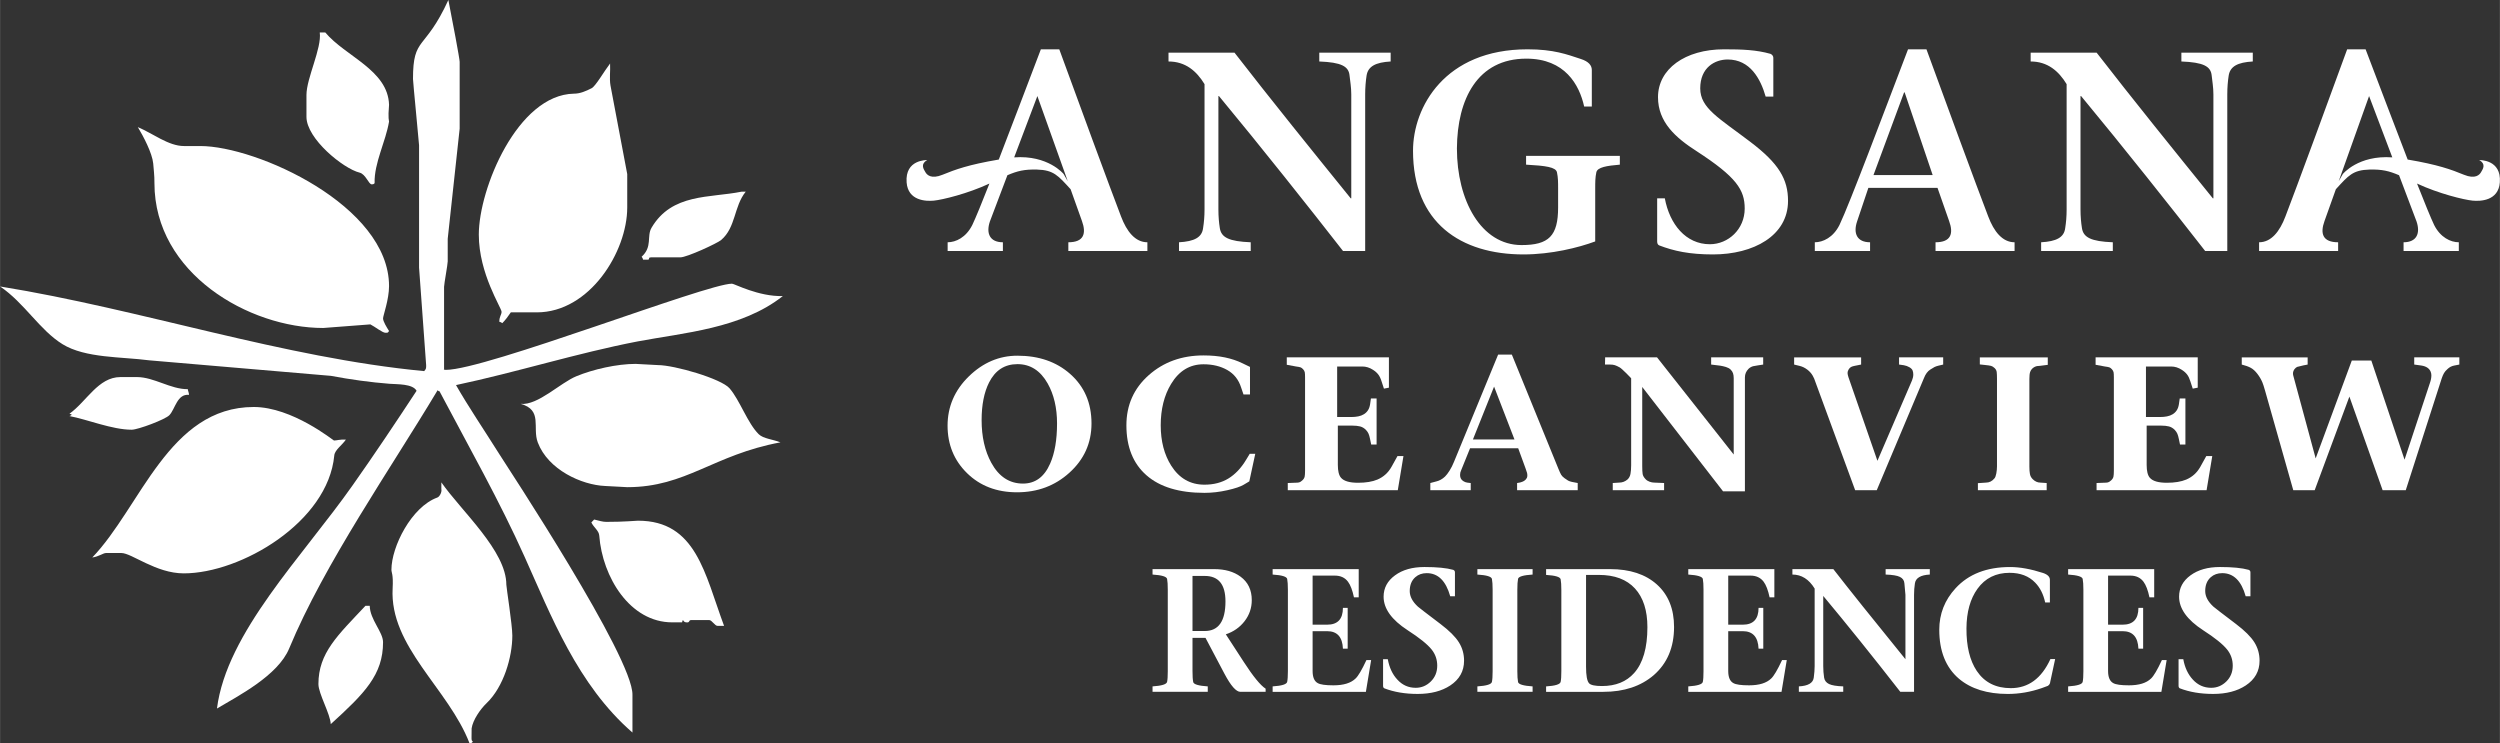
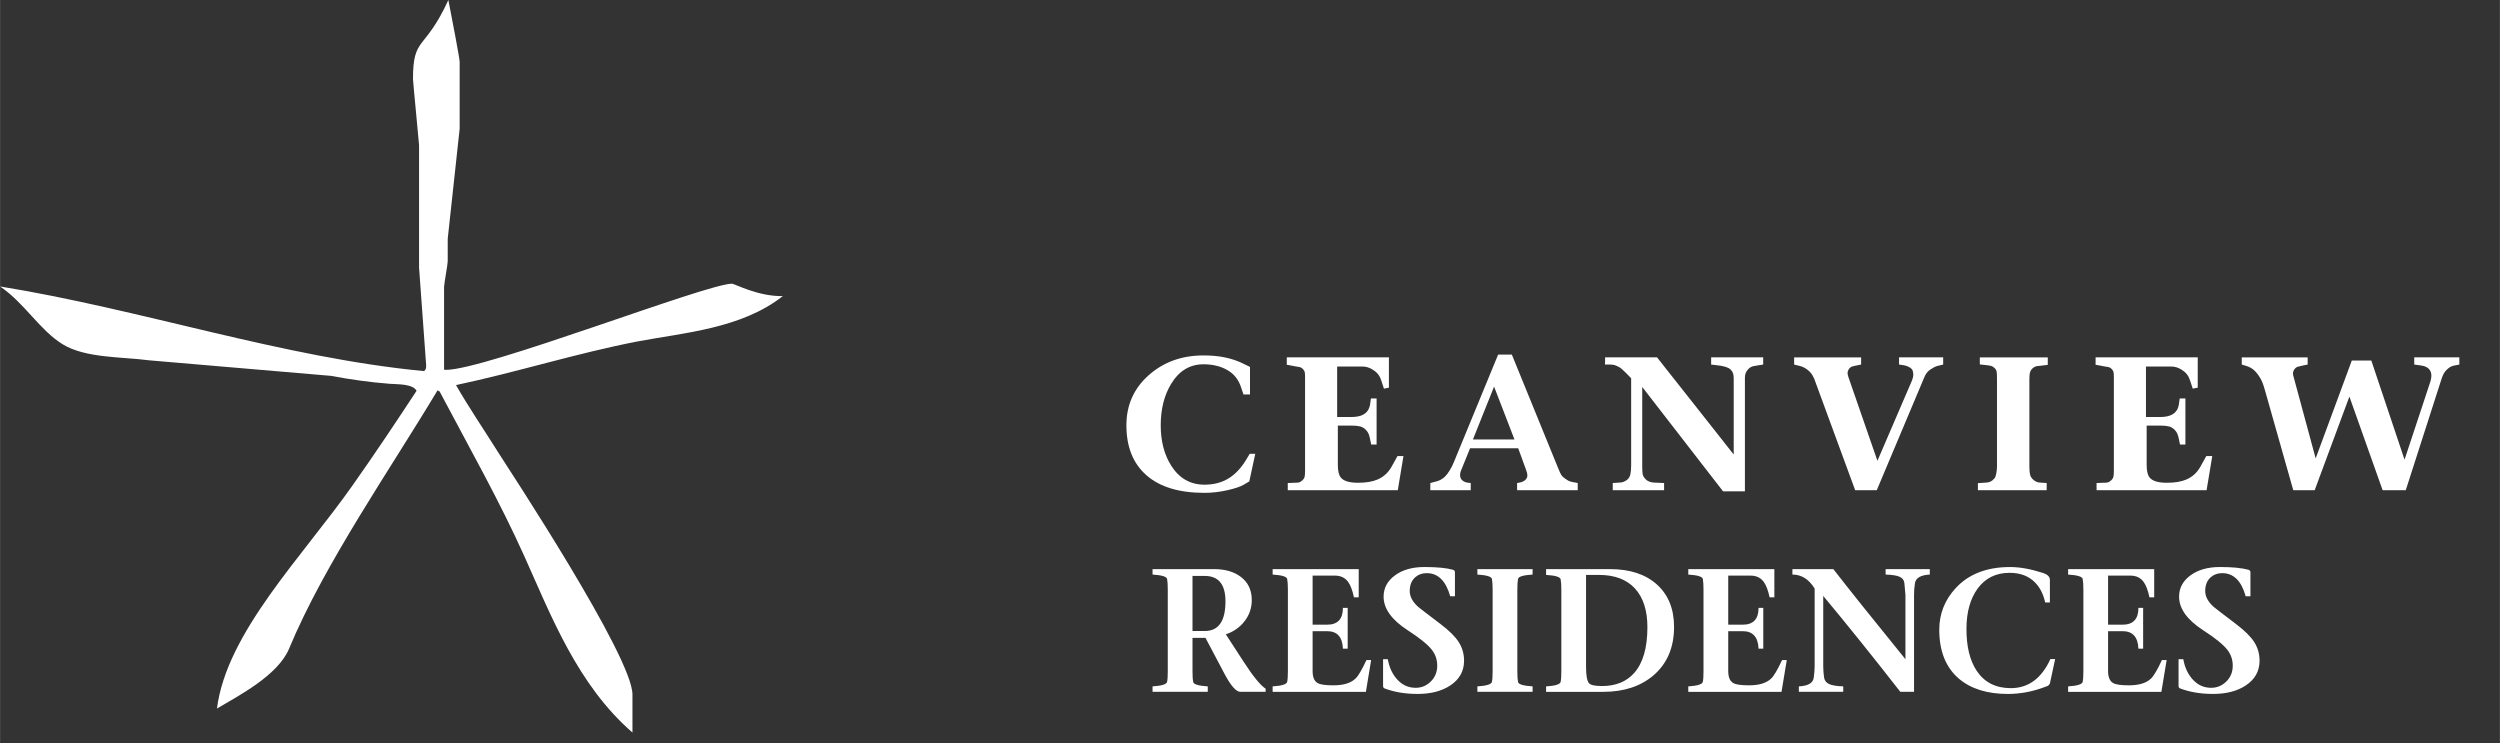
<svg xmlns="http://www.w3.org/2000/svg" id="Layer_1" width="200" height="59.46" viewBox="0 0 589.101 175.15">
  <rect x="0" y="0" width="589.101" height="175.15" fill="#333333" stroke="none" />
-   <path d="M589.079,42.986c.403-5.457-4.755-5.23-4.872-5.288,1.753,1.044.81,2.205.462,2.846-.345.634-1.346,1.753-4.059.634-2.982-1.223-6.108-2.371-13.25-3.581-3.187-8.241-6.911-18.116-9.913-25.976h-4.345c-4.004,11.016-12.082,32.985-14.551,39.389-1.337,3.542-3.34,6.082-6.205,6.082v2.065h18.626v-2.065c-3.675,0-4.274-2.075-3.207-5.009l2.673-7.49c2.966-3.233,3.987-4.524,7.919-4.635,2.94-.075,4.602.319,6.973,1.334l4.13,10.921c.94,2.804,0,4.879-3.067,4.879v2.065h13.019v-2.065c-1.938,0-4.339-1.141-5.815-4.072-.8-1.685-2.247-5.23-4.033-9.764,5.09,2.374,11.048,3.825,13.117,4.026,1.818.173,6.075.059,6.397-4.296M563.74,37.086c-8.011-.585-11.66,3.919-11.66,3.919l-.972,1.698,7.158-20.067,5.474,14.45ZM530.862,14.489v-2.072h-16.828v2.072c5.207.202,6.944,1.135,7.145,3.337.13,1.268.4,2.739.4,4.41v24.5h-.133c-8.814-10.886-19.163-23.697-27.378-34.319h-15.553v2.072c4.004,0,6.606,2.267,8.476,5.34v29.518c0,1.662-.13,3.135-.335,4.397-.263,2.205-2.068,3.148-5.672,3.347v2.065h16.893v-2.065c-5.139-.198-6.944-1.141-7.279-3.347-.198-1.262-.335-2.735-.335-4.397v-26.712h.137c9.946,12.014,21.231,26.237,29.245,36.521h5.207V22.236c0-1.672.133-3.142.328-4.41.338-2.202,2.14-3.135,5.682-3.337M456.1,59.157h18.626v-2.065c-2.872,0-4.875-2.54-6.209-6.082-2.469-6.404-10.547-28.373-14.557-39.389h-4.339c-5.61,14.688-13.757,36.381-16.158,41.399-1.467,2.93-3.874,4.072-5.812,4.072v2.065h13.022v-2.065c-3.07,0-4.007-2.075-3.07-4.879l2.67-7.949h16.291l2.735,7.819c1.073,2.934.475,5.009-3.2,5.009v2.065ZM455.427,41.262h-13.953l7.217-19.494h.13l6.605,19.494ZM400.648,20.831c0-4.94,3.467-6.81,6.472-6.81,5.275,0,7.747,4.543,8.947,8.742h1.808v-9.139c0-.338-.202-.735-.673-.937-3.334-.937-6.612-1.067-10.947-1.067-9.217,0-15.559,4.67-15.559,11.279,0,5.877,4.137,9.552,9.146,12.756,9.35,6.072,11.286,9.084,11.286,13.488,0,4.879-3.87,8.411-8.212,8.411-5.675,0-9.487-4.735-10.612-10.817h-1.805v10.157c0,.527.198.8.465.927,3.474,1.337,7.142,2.137,12.687,2.137,9.549,0,17.689-4.407,17.689-12.622,0-5.07-2.13-8.807-8.944-13.949-7.279-5.542-11.747-7.88-11.747-12.554M376.167,40.596c.27-1.207,2.54-1.542,5.539-1.795v-2.078h-22.096v2.078c4.674.254,7.009.589,7.275,1.795.273,1.272.273,2.267.273,4.01v4.267c0,6.742-2.205,8.879-8.619,8.879-9.546,0-15.228-10.547-15.228-22.763.075-11.686,4.879-21.17,16.363-21.17,9.084,0,12.489,6.15,13.624,11.286h1.802v-8.616c0-1.07-.738-2-2.608-2.598-3.269-1.07-6.342-2.27-12.548-2.27-19.498,0-26.978,13.621-26.978,23.901,0,17.019,11.286,24.435,26.035,24.435,6.553,0,12.957-1.6,16.899-3.064v-12.287c0-1.743,0-2.738.267-4.01M327.698,14.489v-2.072h-16.821v2.072c5.204.202,6.944,1.135,7.136,3.337.14,1.268.403,2.739.403,4.41v24.5h-.133c-8.814-10.886-19.163-23.697-27.378-34.319h-15.559v2.072c4.013,0,6.615,2.267,8.489,5.34v29.518c0,1.662-.137,3.135-.341,4.397-.263,2.205-2.062,3.148-5.672,3.347v2.065h16.896v-2.065c-5.139-.198-6.95-1.141-7.282-3.347-.202-1.262-.332-2.735-.332-4.397v-26.712h.13c9.946,12.014,21.235,26.237,29.245,36.521h5.213V22.236c0-1.672.137-3.142.328-4.41.335-2.202,2.14-3.135,5.679-3.337M251.743,59.157h18.626v-2.065c-2.869,0-4.872-2.54-6.209-6.082-2.465-6.404-10.544-28.373-14.554-39.389h-4.339c-3.005,7.861-6.729,17.735-9.916,25.976-7.142,1.21-10.264,2.358-13.25,3.581-2.712,1.119-3.711,0-4.059-.634-.345-.641-1.291-1.802.462-2.846-.114.058-5.275-.169-4.872,5.288.325,4.355,4.586,4.469,6.397,4.296,2.072-.202,8.027-1.652,13.117-4.026-1.782,4.534-3.233,8.079-4.036,9.764-1.467,2.93-3.877,4.072-5.812,4.072v2.065h13.022v-2.065c-3.073,0-4.007-2.075-3.073-4.879l4.134-10.921c2.371-1.015,4.033-1.408,6.973-1.334,3.935.111,4.957,1.402,7.923,4.635l2.673,7.49c1.064,2.934.468,5.009-3.207,5.009v2.065ZM251.603,42.703l-.972-1.698s-3.643-4.505-11.656-3.919l5.467-14.45,7.162,20.067Z" fill="#fff" />
  <path d="M283.896,135.723c3.251,0,4.872,1.999,4.872,5.996,0,4.651-1.621,6.98-4.872,6.98h-2.895v-12.976h2.895ZM275.014,136.431c.11.551.16,1.403.16,2.561v19.168c0,1.183-.05,2.023-.16,2.516-.111.579-1.256.936-3.431,1.075v1.282h13.013v-1.282c-2.176-.14-3.319-.482-3.429-1.028-.114-.555-.167-1.411-.167-2.564v-7.848h3.06c1.487,2.835,2.979,5.664,4.482,8.483,1.497,2.825,2.749,4.239,3.74,4.239h5.949v-.745c-1.216-.771-2.936-2.878-5.166-6.321l-4.213-6.487c1.815-.604,3.292-1.635,4.421-3.095,1.129-1.464,1.693-3.116,1.693-4.955,0-2.4-.882-4.245-2.647-5.539-1.597-1.183-3.66-1.775-6.197-1.775h-14.54v1.28c2.176.137,3.321.482,3.431,1.035h0ZM321.861,163.033l1.236-7.479h-1.111c-1.079,2.313-1.929,3.758-2.561,4.341-1.101,1.072-2.835,1.605-5.209,1.605-1.872,0-3.111-.172-3.717-.534-.799-.438-1.194-1.39-1.194-2.852v-9.376h3.428c2.367,0,3.608,1.377,3.716,4.129h1.119v-9.623h-1.119c0,2.645-1.238,3.964-3.716,3.964h-3.428v-11.565h5.241c1.35,0,2.388.482,3.101,1.447.579.768,1.045,1.994,1.403,3.677h1.119v-6.651h-20.285v1.28c2.176.137,3.314.482,3.429,1.035.107.551.167,1.403.167,2.561v19.168c0,1.183-.06,2.023-.167,2.516-.114.579-1.253.936-3.429,1.075v1.282h21.979ZM342.843,134.857c0-.275-.141-.464-.409-.574-1.573-.442-3.83-.662-6.776-.662-2.838,0-5.156.651-6.94,1.966-1.791,1.307-2.685,2.986-2.685,5.024,0,2.813,1.882,5.448,5.659,7.899,2.781,1.794,4.667,3.31,5.661,4.554.882,1.104,1.318,2.369,1.318,3.805,0,1.489-.503,2.728-1.51,3.724-1.001.99-2.193,1.49-3.572,1.49-1.708,0-3.157-.65-4.336-1.953-1.136-1.22-1.872-2.816-2.233-4.781h-1.112v6.28c0,.272.094.464.289.575,2.283.88,4.902,1.324,7.848,1.324,3.117,0,5.675-.664,7.686-1.987,2.171-1.435,3.261-3.377,3.261-5.837,0-1.595-.408-3.042-1.222-4.336-.806-1.299-2.247-2.737-4.315-4.306-3.381-2.563-5.162-3.931-5.329-4.094-1.296-1.186-1.936-2.416-1.936-3.684,0-1.406.435-2.496,1.319-3.27.713-.633,1.606-.951,2.685-.951,2.673,0,4.513,1.819,5.537,5.451h1.112v-5.659h0ZM357.718,136.407c.111-.534,1.248-.874,3.429-1.011v-1.28h-13.014v1.28c2.176.137,3.321.482,3.428,1.035.11.551.167,1.403.167,2.561v19.168c0,1.183-.057,2.023-.167,2.516-.107.579-1.252.936-3.428,1.075v1.282h13.014v-1.282c-2.181-.14-3.318-.482-3.429-1.028-.111-.555-.168-1.411-.168-2.564v-19.168c0-1.186.057-2.047.168-2.585h0ZM377.829,163.033c4.854,0,8.805-1.31,11.858-3.924,3.194-2.783,4.794-6.568,4.794-11.361,0-4.24-1.343-7.572-4.028-9.998-2.688-2.423-6.37-3.634-11.051-3.634h-15.076v1.365c2.173.133,3.314.477,3.428,1.028.11.55.165,1.4.165,2.554v19.109c0,1.182-.055,2.017-.165,2.511-.115.577-1.256.937-3.428,1.072v1.278h13.503ZM376.758,135.481c3.723,0,6.554,1.065,8.514,3.201,1.951,2.134,2.929,5.17,2.929,9.106,0,4.878-1.045,8.483-3.134,10.824-1.822,2.039-4.345,3.056-7.567,3.056-1.646,0-2.672-.22-3.053-.662-.469-.523-.706-1.814-.706-3.884v-21.641h3.017ZM419.805,163.033l1.236-7.479h-1.109c-1.079,2.313-1.935,3.758-2.564,4.341-1.104,1.072-2.839,1.605-5.202,1.605-1.876,0-3.114-.172-3.724-.534-.796-.438-1.195-1.39-1.195-2.852v-9.376h3.433c2.363,0,3.603,1.377,3.716,4.129h1.112v-9.623h-1.112c0,2.645-1.242,3.964-3.716,3.964h-3.433v-11.565h5.247c1.346,0,2.377.482,3.101,1.447.575.768,1.043,1.994,1.402,3.677h1.119v-6.651h-20.286v1.28c2.173.137,3.315.482,3.428,1.035.111.551.161,1.403.161,2.561v19.168c0,1.183-.05,2.023-.161,2.516-.113.579-1.255.936-3.428,1.075v1.282h21.976ZM451.035,140.188c0-.939.067-1.848.206-2.726.192-1.266,1.363-1.958,3.509-2.067v-1.28h-10.412v1.28c1.6.051,2.725.238,3.368.556.649.322,1.004.822,1.055,1.51.163,1.71.247,2.616.247,2.726v15.161c-7.649-9.419-13.314-16.495-16.99-21.233h-9.649v1.28c2.143,0,3.89,1.103,5.243,3.304v18.26c0,.798-.071,1.706-.21,2.727-.162,1.265-1.329,1.953-3.512,2.064v1.282h10.459v-1.282c-1.574-.053-2.688-.24-3.348-.557-.663-.319-1.052-.82-1.159-1.507-.14-.884-.206-1.79-.206-2.727v-16.528c5.557,6.668,11.617,14.199,18.165,22.601h3.234v-22.845h0ZM473.833,162.163c-3.522,0-6.194-1.348-8.011-4.048-1.651-2.477-2.461-5.824-2.434-10.036.024-3.857.89-6.967,2.601-9.337,1.817-2.508,4.335-3.757,7.56-3.757,2.534,0,4.542.768,6.029,2.311,1.158,1.185,1.941,2.741,2.357,4.671h1.114v-5.331c0-.716-.538-1.252-1.611-1.613-2.889-.936-5.482-1.402-7.77-1.402-5.506,0-9.788,1.665-12.845,4.999-2.558,2.777-3.843,6.043-3.843,9.787,0,5.042,1.543,8.882,4.627,11.526,2.838,2.398,6.682,3.596,11.53,3.596,2.664,0,5.327-.454,7.967-1.366.775-.275,1.26-.45,1.447-.533.356-.225.55-.538.583-.954l1.155-5.369h-1.114c-2.097,4.572-5.209,6.855-9.341,6.855h0ZM509.321,163.033l1.24-7.479h-1.119c-1.072,2.313-1.929,3.758-2.558,4.341-1.101,1.072-2.839,1.605-5.202,1.605-1.874,0-3.113-.172-3.722-.534-.794-.438-1.2-1.39-1.2-2.852v-9.376h3.435c2.365,0,3.603,1.377,3.716,4.129h1.111v-9.623h-1.111c0,2.645-1.241,3.964-3.716,3.964h-3.435v-11.565h5.25c1.346,0,2.383.482,3.101,1.447.576.768,1.045,1.994,1.403,3.677h1.115v-6.651h-20.282v1.28c2.172.137,3.317.482,3.429,1.035.109.551.167,1.403.167,2.561v19.168c0,1.183-.058,2.023-.167,2.516-.112.579-1.257.936-3.429,1.075v1.282h21.974ZM530.307,134.857c0-.275-.141-.464-.416-.574-1.566-.442-3.823-.662-6.773-.662-2.835,0-5.147.651-6.94,1.966-1.787,1.307-2.684,2.986-2.684,5.024,0,2.813,1.888,5.448,5.658,7.899,2.786,1.794,4.667,3.31,5.662,4.554.883,1.104,1.325,2.369,1.325,3.805,0,1.489-.504,2.728-1.509,3.724-1.008.99-2.197,1.49-3.576,1.49-1.7,0-3.154-.65-4.335-1.953-1.128-1.22-1.879-2.816-2.233-4.781h-1.116v6.28c0,.272.098.464.292.575,2.283.88,4.902,1.324,7.848,1.324,3.114,0,5.671-.664,7.68-1.987,2.176-1.435,3.268-3.377,3.268-5.837,0-1.595-.409-3.042-1.219-4.336-.81-1.299-2.25-2.737-4.319-4.306-3.382-2.563-5.163-3.931-5.324-4.094-1.298-1.186-1.945-2.416-1.945-3.684,0-1.406.44-2.496,1.319-3.27.719-.633,1.618-.951,2.689-.951,2.668,0,4.517,1.819,5.53,5.451h1.119v-5.659h0Z" fill="#fff" />
-   <path d="M257.199,99.787c0,4.614-1.741,8.488-5.218,11.623-3.392,3.069-7.5,4.602-12.328,4.602-4.783,0-8.708-1.501-11.774-4.504-3.066-3.003-4.598-6.737-4.598-11.198s1.668-8.353,5.005-11.607c3.337-3.254,7.159-4.881,11.465-4.881,5.023,0,9.154,1.426,12.394,4.277,3.369,2.961,5.055,6.856,5.055,11.688ZM249.079,99.787c0-3.678-.741-6.824-2.218-9.436-1.717-3.026-4.089-4.54-7.11-4.54-3,0-5.229,1.439-6.685,4.311-1.176,2.33-1.762,5.289-1.762,8.882,0,3.918.76,7.27,2.282,10.056,1.783,3.266,4.273,4.898,7.468,4.898,2.891,0,5.023-1.568,6.394-4.703,1.087-2.458,1.63-5.616,1.63-9.468Z" fill="#fff" />
  <path d="M295.789,106.947l-1.401,6.49-1.305.781c-.762.458-2.055.893-3.881,1.305-1.826.412-3.62.62-5.382.62-5.957,0-10.513-1.38-13.665-4.142-3.153-2.762-4.73-6.687-4.73-11.774,0-4.762,1.751-8.697,5.252-11.807,3.501-3.108,7.804-4.662,12.914-4.662,1.87,0,3.561.158,5.072.472,1.511.314,2.886.778,4.126,1.385l1.76.849v6.49h-1.533l-.554-1.63c-.586-1.849-1.675-3.224-3.261-4.126-1.588-.902-3.458-1.353-5.611-1.353-3.216,0-5.762,1.543-7.63,4.63-1.632,2.696-2.447,5.948-2.447,9.752,0,3.74.826,6.914,2.479,9.523,1.892,2.978,4.501,4.467,7.827,4.467,2.174,0,4.06-.488,5.659-1.467,1.598-.979,2.984-2.446,4.158-4.403l.849-1.401h1.304Z" fill="#fff" />
  <path d="M330.714,107.467l-1.337,8.056h-25.927v-1.696l1.63-.066c.478,0,.826-.027,1.044-.08.217-.055.472-.217.765-.488.293-.272.472-.559.538-.863s.098-.769.098-1.398v-21.995c0-.563-.021-.966-.066-1.204-.043-.238-.174-.478-.391-.716-.217-.238-.424-.389-.62-.455s-.543-.131-1.043-.195l-2.186-.405v-1.748h24.069v7.142l-1.174.229-.554-1.696c-.195-.652-.446-1.185-.751-1.598-.304-.412-.728-.794-1.272-1.142-.805-.52-1.641-.781-2.511-.781h-5.936v11.903h3.36c.565,0,1.098-.048,1.597-.147.501-.098.947-.265,1.337-.504.393-.24.712-.549.963-.931.25-.38.419-.853.506-1.417l.195-1.371h1.337v10.861h-1.272l-.261-1.272c-.11-.543-.229-.966-.359-1.272-.131-.304-.337-.609-.62-.913-.414-.414-.87-.686-1.369-.815-.501-.131-1.131-.195-1.892-.195h-3.36v9.252c0,1.46.25,2.474.75,3.041.675.783,2.012,1.176,4.012,1.176,1.847,0,3.371-.25,4.566-.753,1.435-.613,2.543-1.618,3.327-3.016l1.403-2.526h1.401Z" fill="#fff" />
  <path d="M371.777,115.523h-14.285v-1.696l.718-.13c.348-.087.654-.208.913-.359.261-.153.48-.38.654-.686.085-.151.13-.348.13-.586,0-.218-.021-.424-.066-.62-.043-.197-.162-.556-.359-1.076l-1.728-4.73h-11.347l-2.103,5.193c-.165.327-.247.684-.247,1.075,0,.435.108.792.325,1.075.11.153.29.304.538.456.25.151.527.249.833.293l.815.098v1.693h-9.523v-1.696l1.467-.391c.304-.066.636-.195.995-.393.359-.195.696-.444,1.012-.75.314-.304.668-.765,1.06-1.385.391-.62.739-1.311,1.043-2.071l10.404-25.277h3.229l10.957,26.874c.282.696.506,1.181.67,1.453s.424.538.783.797c.359.261.641.453.847.572s.506.222.897.309l1.369.261v1.696ZM356.872,103.554l-4.803-12.447-4.982,12.447h9.784Z" fill="#fff" />
  <path d="M415.484,85.911l-1.272.195c-.586.087-.956.153-1.108.195-.433.13-.792.337-1.076.62-.565.565-.849,1.24-.849,2.021v26.842h-5.151l-19.047-24.592v18.59c0,.892.032,1.533.098,1.925.066.391.293.794.686,1.206.238.261.554.462.945.604.393.14.751.211,1.076.211l2.348.098v1.696h-12.099v-1.696l1.499-.098c.739,0,1.392-.24,1.957-.718.369-.327.609-.765.718-1.321.108-.554.163-1.243.163-2.071v-20.482c-.478-.499-.847-.879-1.108-1.14-.805-.805-1.35-1.282-1.63-1.435-.435-.24-.806-.408-1.11-.506-.304-.098-.684-.146-1.14-.146h-1.176l.034-1.696h12.23l18.068,22.894v-18.002c0-.435-.057-.815-.163-1.142-.11-.325-.298-.618-.572-.879-.27-.261-.643-.462-1.108-.604-.469-.142-.92-.245-1.353-.311l-2.121-.259v-1.696h12.262v1.696Z" fill="#fff" />
  <path d="M457.903,85.911l-1.108.259c-.369.089-.686.197-.945.327-.259.131-.586.327-.977.588-.632.391-1.133,1.066-1.503,2.021l-11.122,26.417h-5.087l-9.296-25.309c-.238-.739-.476-1.304-.718-1.694-.302-.522-.707-.979-1.204-1.371-.59-.456-1.197-.76-1.829-.913l-1.336-.325v-1.696h15.786v1.694l-1.467.293c-.369.066-.671.158-.899.277s-.423.321-.586.604-.245.554-.245.813c0,.131.021.29.064.474.046.183.099.373.163.57l6.813,19.652,8.149-18.937c.202-.499.302-.966.302-1.401,0-.348-.053-.662-.163-.945-.107-.282-.359-.538-.75-.765-.391-.229-.828-.385-1.304-.474l-1.14-.162v-1.694h10.401v1.696Z" fill="#fff" />
  <path d="M482.553,85.975l-1.794.229c-.259.021-.512.043-.75.066-.412.087-.781.282-1.108.586-.217.195-.387.462-.504.799-.121.337-.181.886-.181,1.646v20.613c0,.739.043,1.336.131,1.794.085.456.302.858.65,1.206.543.543,1.154.815,1.829.815l1.467.098v1.696h-16.209v-1.666l1.89-.128c.803,0,1.478-.337,2.021-1.012.174-.195.316-.577.426-1.142.107-.567.163-1.133.163-1.698v-20.571c0-.739-.025-1.282-.067-1.632-.043-.348-.206-.657-.487-.929-.284-.274-.568-.448-.849-.524-.284-.076-.764-.146-1.435-.211l-1.208-.131v-1.664h16.013v1.76Z" fill="#fff" />
  <path d="M521.313,107.467l-1.339,8.056h-25.927v-1.696l1.63-.066c.48,0,.828-.027,1.044-.08.217-.055.472-.217.767-.488.291-.272.472-.559.536-.863.067-.304.099-.769.099-1.398v-21.995c0-.563-.021-.966-.067-1.204-.043-.238-.174-.478-.391-.716s-.423-.389-.618-.455-.543-.131-1.044-.195l-2.185-.405v-1.748h24.069v7.142l-1.176.229-.554-1.696c-.195-.652-.444-1.185-.75-1.598-.305-.412-.728-.794-1.272-1.142-.806-.52-1.641-.781-2.511-.781h-5.936v11.903h3.36c.565,0,1.098-.048,1.595-.147.501-.098.948-.265,1.339-.504s.71-.549.963-.931c.249-.38.419-.853.504-1.417l.195-1.371h1.339v10.861h-1.272l-.263-1.272c-.11-.543-.227-.966-.359-1.272-.131-.304-.337-.609-.618-.913-.416-.414-.87-.686-1.371-.815-.501-.131-1.13-.195-1.89-.195h-3.36v9.252c0,1.46.249,2.474.75,3.041.675.783,2.011,1.176,4.01,1.176,1.847,0,3.371-.25,4.568-.753,1.435-.613,2.543-1.618,3.325-3.016l1.403-2.526h1.403Z" fill="#fff" />
  <path d="M579.533,85.911l-1.176.227c-.607.108-1.14.38-1.598.815-.369.327-.646.648-.831.963-.185.314-.362.723-.536,1.222l-8.483,26.385h-5.449l-7.833-22.068-8.181,22.068h-5.044l-6.607-23.318c-.302-1.066-.529-1.773-.682-2.121-.284-.673-.675-1.337-1.172-1.989-.501-.652-1.019-1.126-1.563-1.419-.543-.293-1.247-.549-2.117-.765v-1.696h15.527v1.696l-1.012.195c-.913.217-1.403.337-1.467.359-.217.108-.423.282-.618.522-.11.151-.199.314-.263.488s-.096.359-.096.554.032.391.096.588l5.25,19.405,8.515-23.059h4.6l7.829,23.361,5.961-18.013c.242-.675.362-1.295.362-1.86,0-.282-.053-.565-.163-.847-.327-.805-1.066-1.293-2.217-1.467l-1.662-.229v-1.694h10.632v1.696Z" fill="#fff" />
  <path d="M105.642,0c.974,4.916,2.66,13.859,2.66,14.56v15.771l-2.814,25.95v5.316c0,.705-.849,5.29-.859,5.995v19.355s-.272.213.436.213c9.376,0,61.419-20.309,67.414-20.309.561,0,6.234,3.07,11.98,2.919-9.743,7.703-23.48,8.651-34.243,10.694-14.239,2.748-28.481,7.257-42.773,10.281,2.817,4.952,6.588,10.517,10.045,16.02,2.109,3.348,31.721,48.203,31.534,56.979v8.884c-12.993-11.278-19.263-27.753-25.395-41.369-5.893-13.15-13.049-25.763-20.073-39.054,0,0-.285-.003-.446-.249-10.828,18.132-26.717,40.923-34.974,60.845-2.643,6.421-12.114,11.242-17.023,14.17,2.266-17.912,20.165-35.811,32.01-52.663,5.08-7.192,10.261-14.951,15.029-22.211-.899-1.692-4.627-1.512-6.352-1.653-4.516-.348-9.323-1.02-13.836-1.872l-42.865-3.663c-6.359-.849-15.006-.479-20.375-3.794-5.424-3.351-8.959-9.704-14.721-13.606,33.436,5.414,66.715,16.797,99.932,19.948.515-.535.472-.712.472-1.417l-1.669-22.988v-28.813c-.023-.702-1.43-14.914-1.43-15.62,0-10.189,2.761-6.441,8.336-18.617" fill="#fff" />
-   <path d="M183.902,104.241c-1.787-.712-4.024-.853-5.119-1.912-2.646-2.61-4.437-7.992-6.874-10.815-1.935-2.26-12.976-5.48-16.918-5.48-.708,0-4.519-.282-5.221-.282-4.404,0-10.032,1.282-13.944,2.902-3.811,1.551-9.061,6.903-13.131,6.523,5.247,1.463,2.683,5.572,4.024,9.1,2.433,6.418,10.317,10.002,15.846,10.245,3.394.141,4.526.282,5.227.282,13.898,0,20.234-7.615,36.109-10.563M169.925,56.559c3.489-2.965,2.974-7.913,5.788-11.386h-.99c-7.49,1.512-16.4.341-21.198,8.487-1.197,2.014.275,4.48-2.345,6.844.325.387.344.689.344.689h1.263c.328-.302-.056-.548.646-.548h6.877c1.554,0,8.697-3.309,9.615-4.086M147.793,48.912v-7.884l-3.948-20.883c-.285-1.696,0-3.358-.095-5.185-1.358,1.777-3.42,5.365-4.339,5.824-1.374.702-2.722,1.289-4.171,1.289-13.295.249-22.424,22.388-22.424,33.213,0,9.235,5.365,17.24,5.365,18.197,0,.705-.564,1.125-.525,2.354.38.043.685.321.685.321.639-.603,1.502-1.758,2.02-2.548h6.106c12.478.013,21.326-14.308,21.326-24.7M103.99,113.676v1.577c.167.744-.43,1.813-.954,1.994-6.1,2.217-10.812,11.593-10.812,17.023,0,.708.462.977.285,4.365-.774,13.747,13.193,23.68,18.112,36.512.364.02.787-.121.744-.502-.38-.036-.243-.748-.243-2.991.285-2,2.076-4.562,3.522-5.942,4.02-3.84,6.07-10.851,6.07-15.928,0-2.502-1.41-11.393-1.41-11.993,0-7.966-10.533-17.282-15.315-24.116M90.25,75.029c0-.63,1.413-4.44,1.413-7.615,0-18.965-31.239-33-44.465-33h-3.876c-3.63,0-7.349-2.988-10.861-4.463,1.295,2.145,3.384,6.096,3.627,8.566.325,3.384.289,3.932.289,4.644,0,21.26,22.283,34.128,39.769,34.128l11.117-.849c1.089.554,2.85,1.977,3.552,1.977.708,0,.525-.039.849-.41-.587-.935-1.413-2.269-1.413-2.978M91.663,24.69c-.249-8.195-10.294-11.379-15.026-17.04h-1.302c.498,3.755-3.135,10.756-3.135,14.741v5.145c0,5.149,8.677,12.199,12.521,13.144,1.443.361,2.141,2.761,2.85,2.761s.689-.351.689-.351c-.121-4.66,2.627-9.746,3.404-14.449,0-.295-.285-.561,0-3.952M44.234,91.711c-4.053.036-7.966-2.853-11.983-2.853h-3.88c-5.25,0-7.979,5.765-12.019,8.638.423.102.561.266.561.266-.236.161-.567.285-.567.285,4.099.751,10.051,3.217,14.672,3.217,1.476,0,7.923-2.407,8.881-3.43,1.374-1.443,1.82-5.067,4.611-4.785.049-.39-.239-.948-.275-1.338M21.727,131.375c1.558-.21,2.555-1.056,3.256-1.056h3.597c2.437,0,8.146,4.798,14.705,4.798,13.468,0,33.991-12.084,35.47-27.776.102-1.302,1.879-2.463,2.735-3.742-1.535-.075-2.096.21-2.807.21-.141,0-9.832-7.9-18.896-7.9-20.024,0-26.691,23.667-38.06,35.466M86.108,142.757c-6.539,6.969-11.088,11.081-11.088,18.45,0,2.256,2.817,7.057,2.906,9.438,7.982-7.254,12.324-11.625,12.324-19.315,0-2.394-3.099-5.355-3.135-8.572h-1.007ZM140.001,122.425l-.666.689c.577,1.207,1.794,1.925,1.869,3.125.731,9.733,7.228,20.44,17.204,20.421h2.322c.043-.4.203-.548.203-.548.161.243.259.567.967.567.702,0,.312-.564,1.023-.564h4.162c.702,0,1.338,1.41,2.04,1.381h1.492c-4.568-12.291-6.569-24.792-20.283-24.792-.705,0-2.961.279-7.474.279-.882,0-1.656-.272-2.86-.558" fill="#fff" />
</svg>